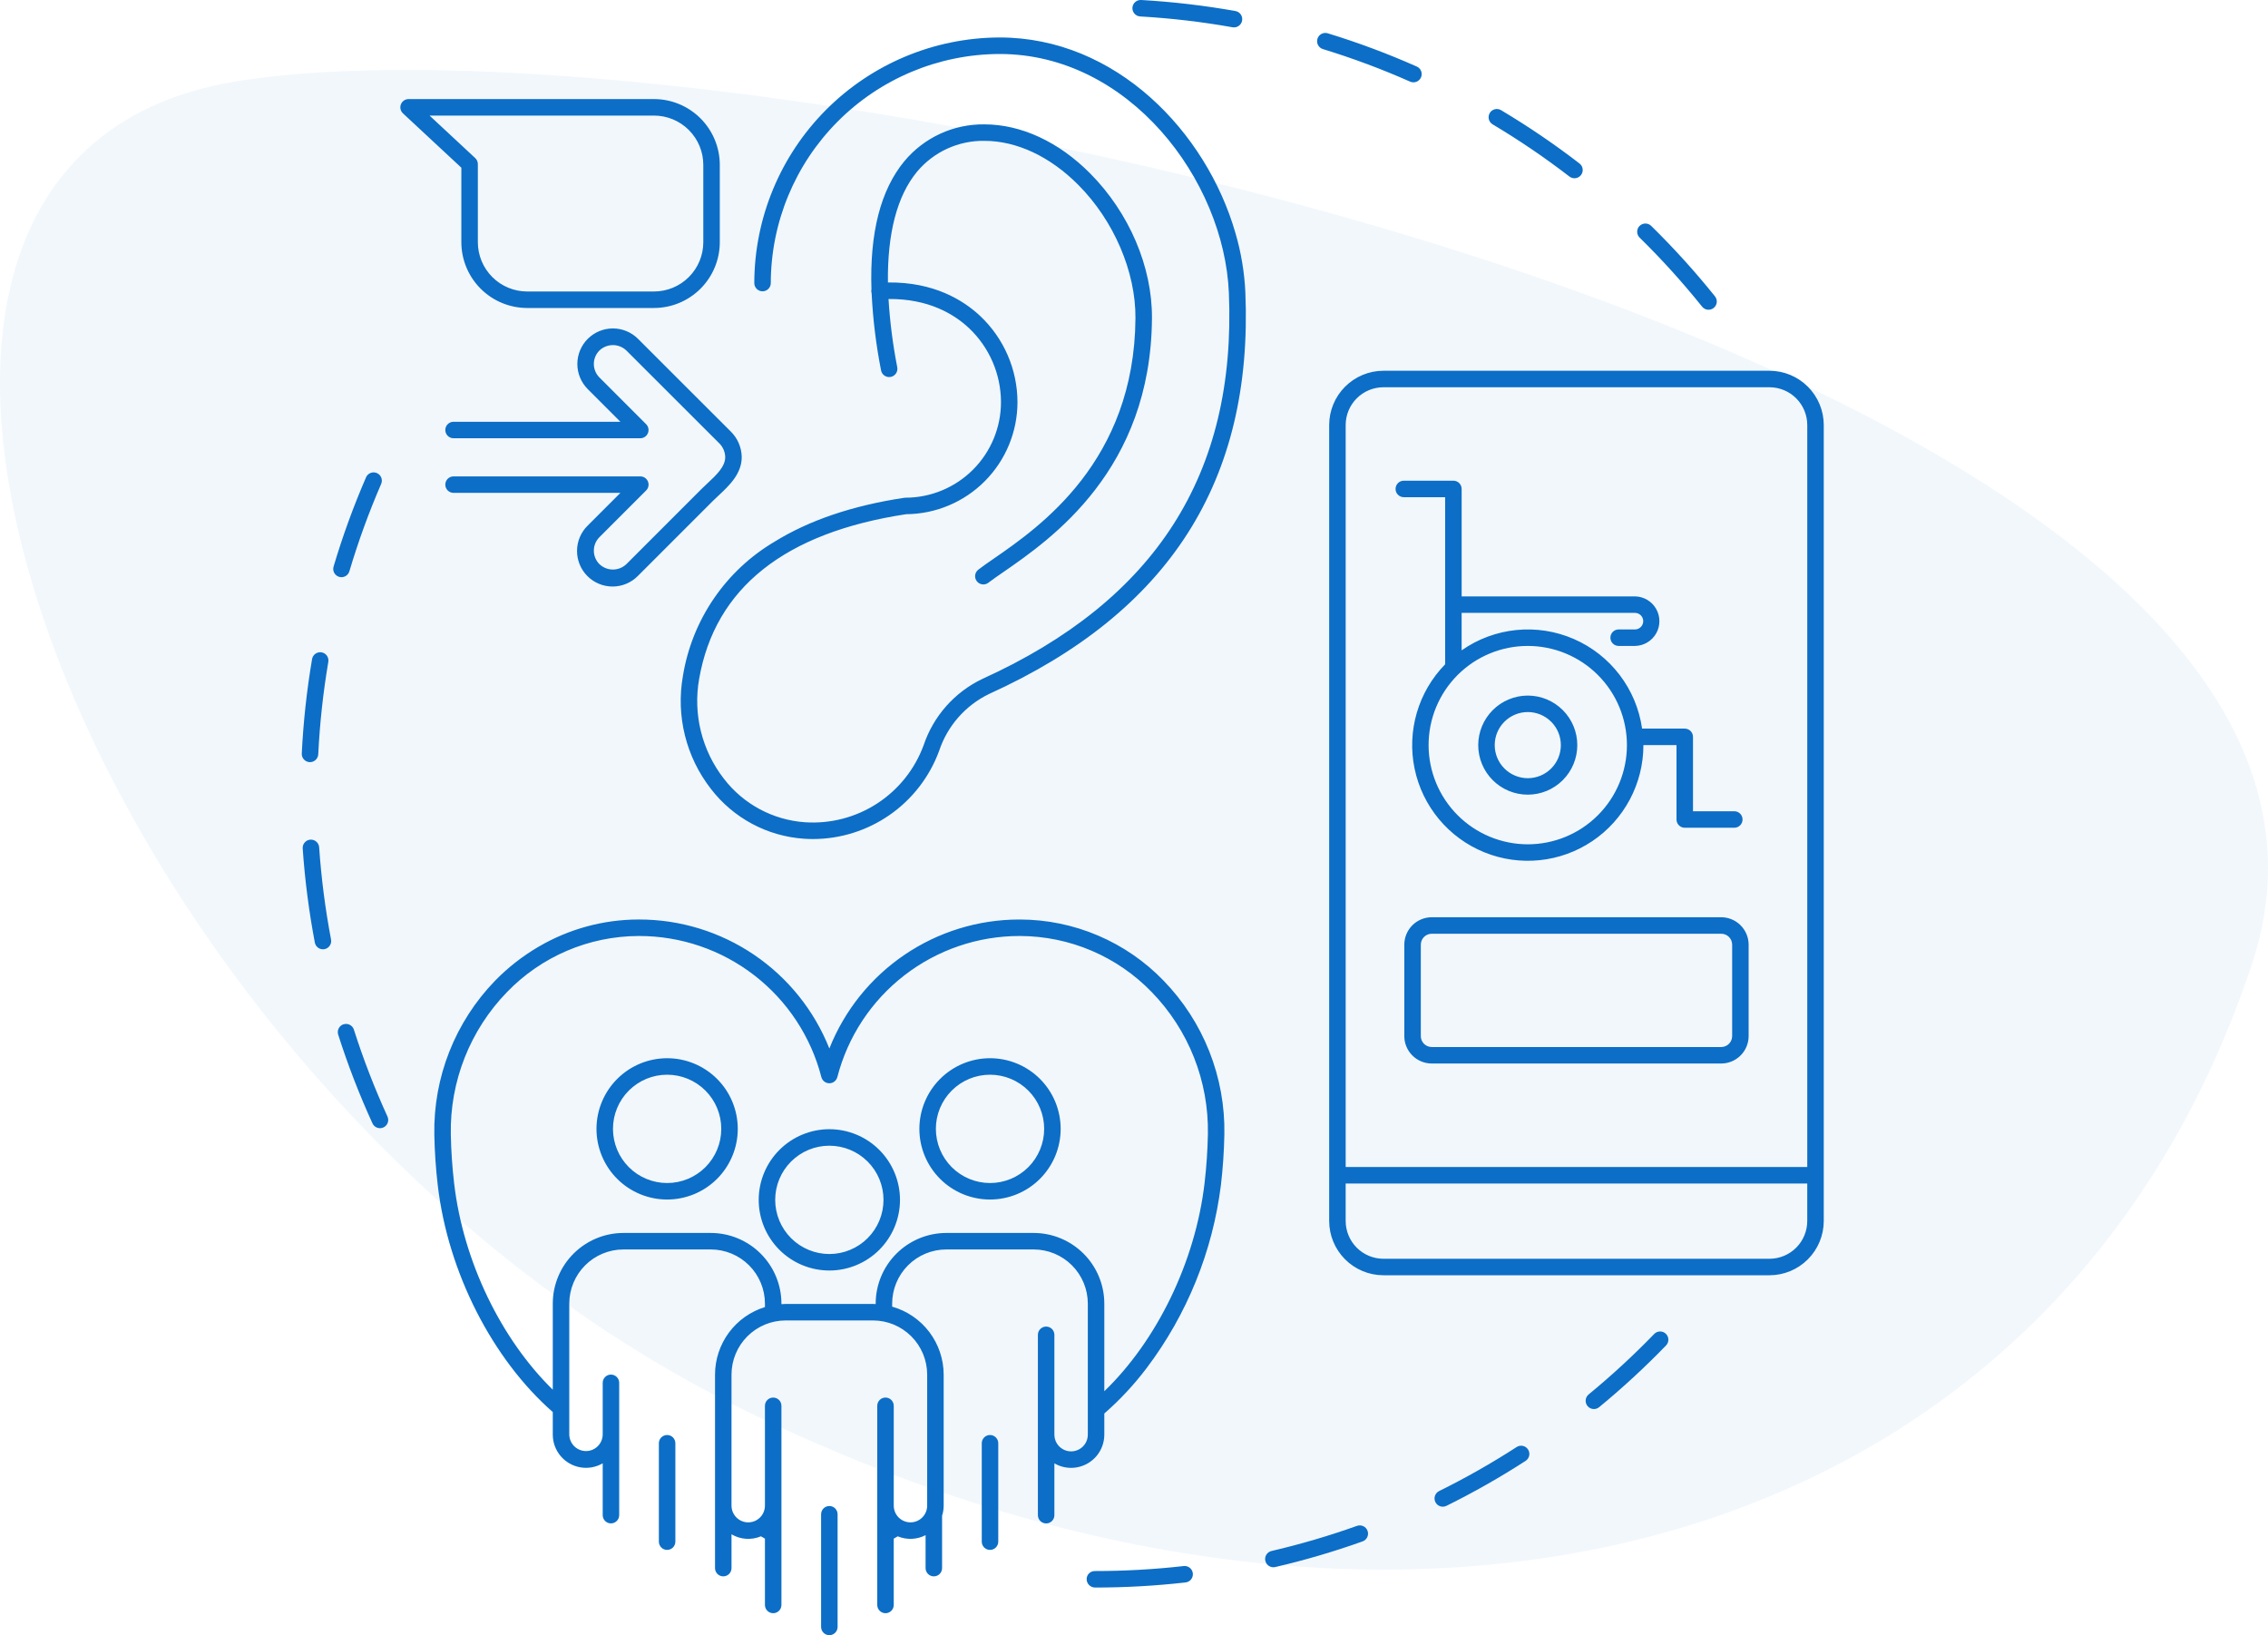
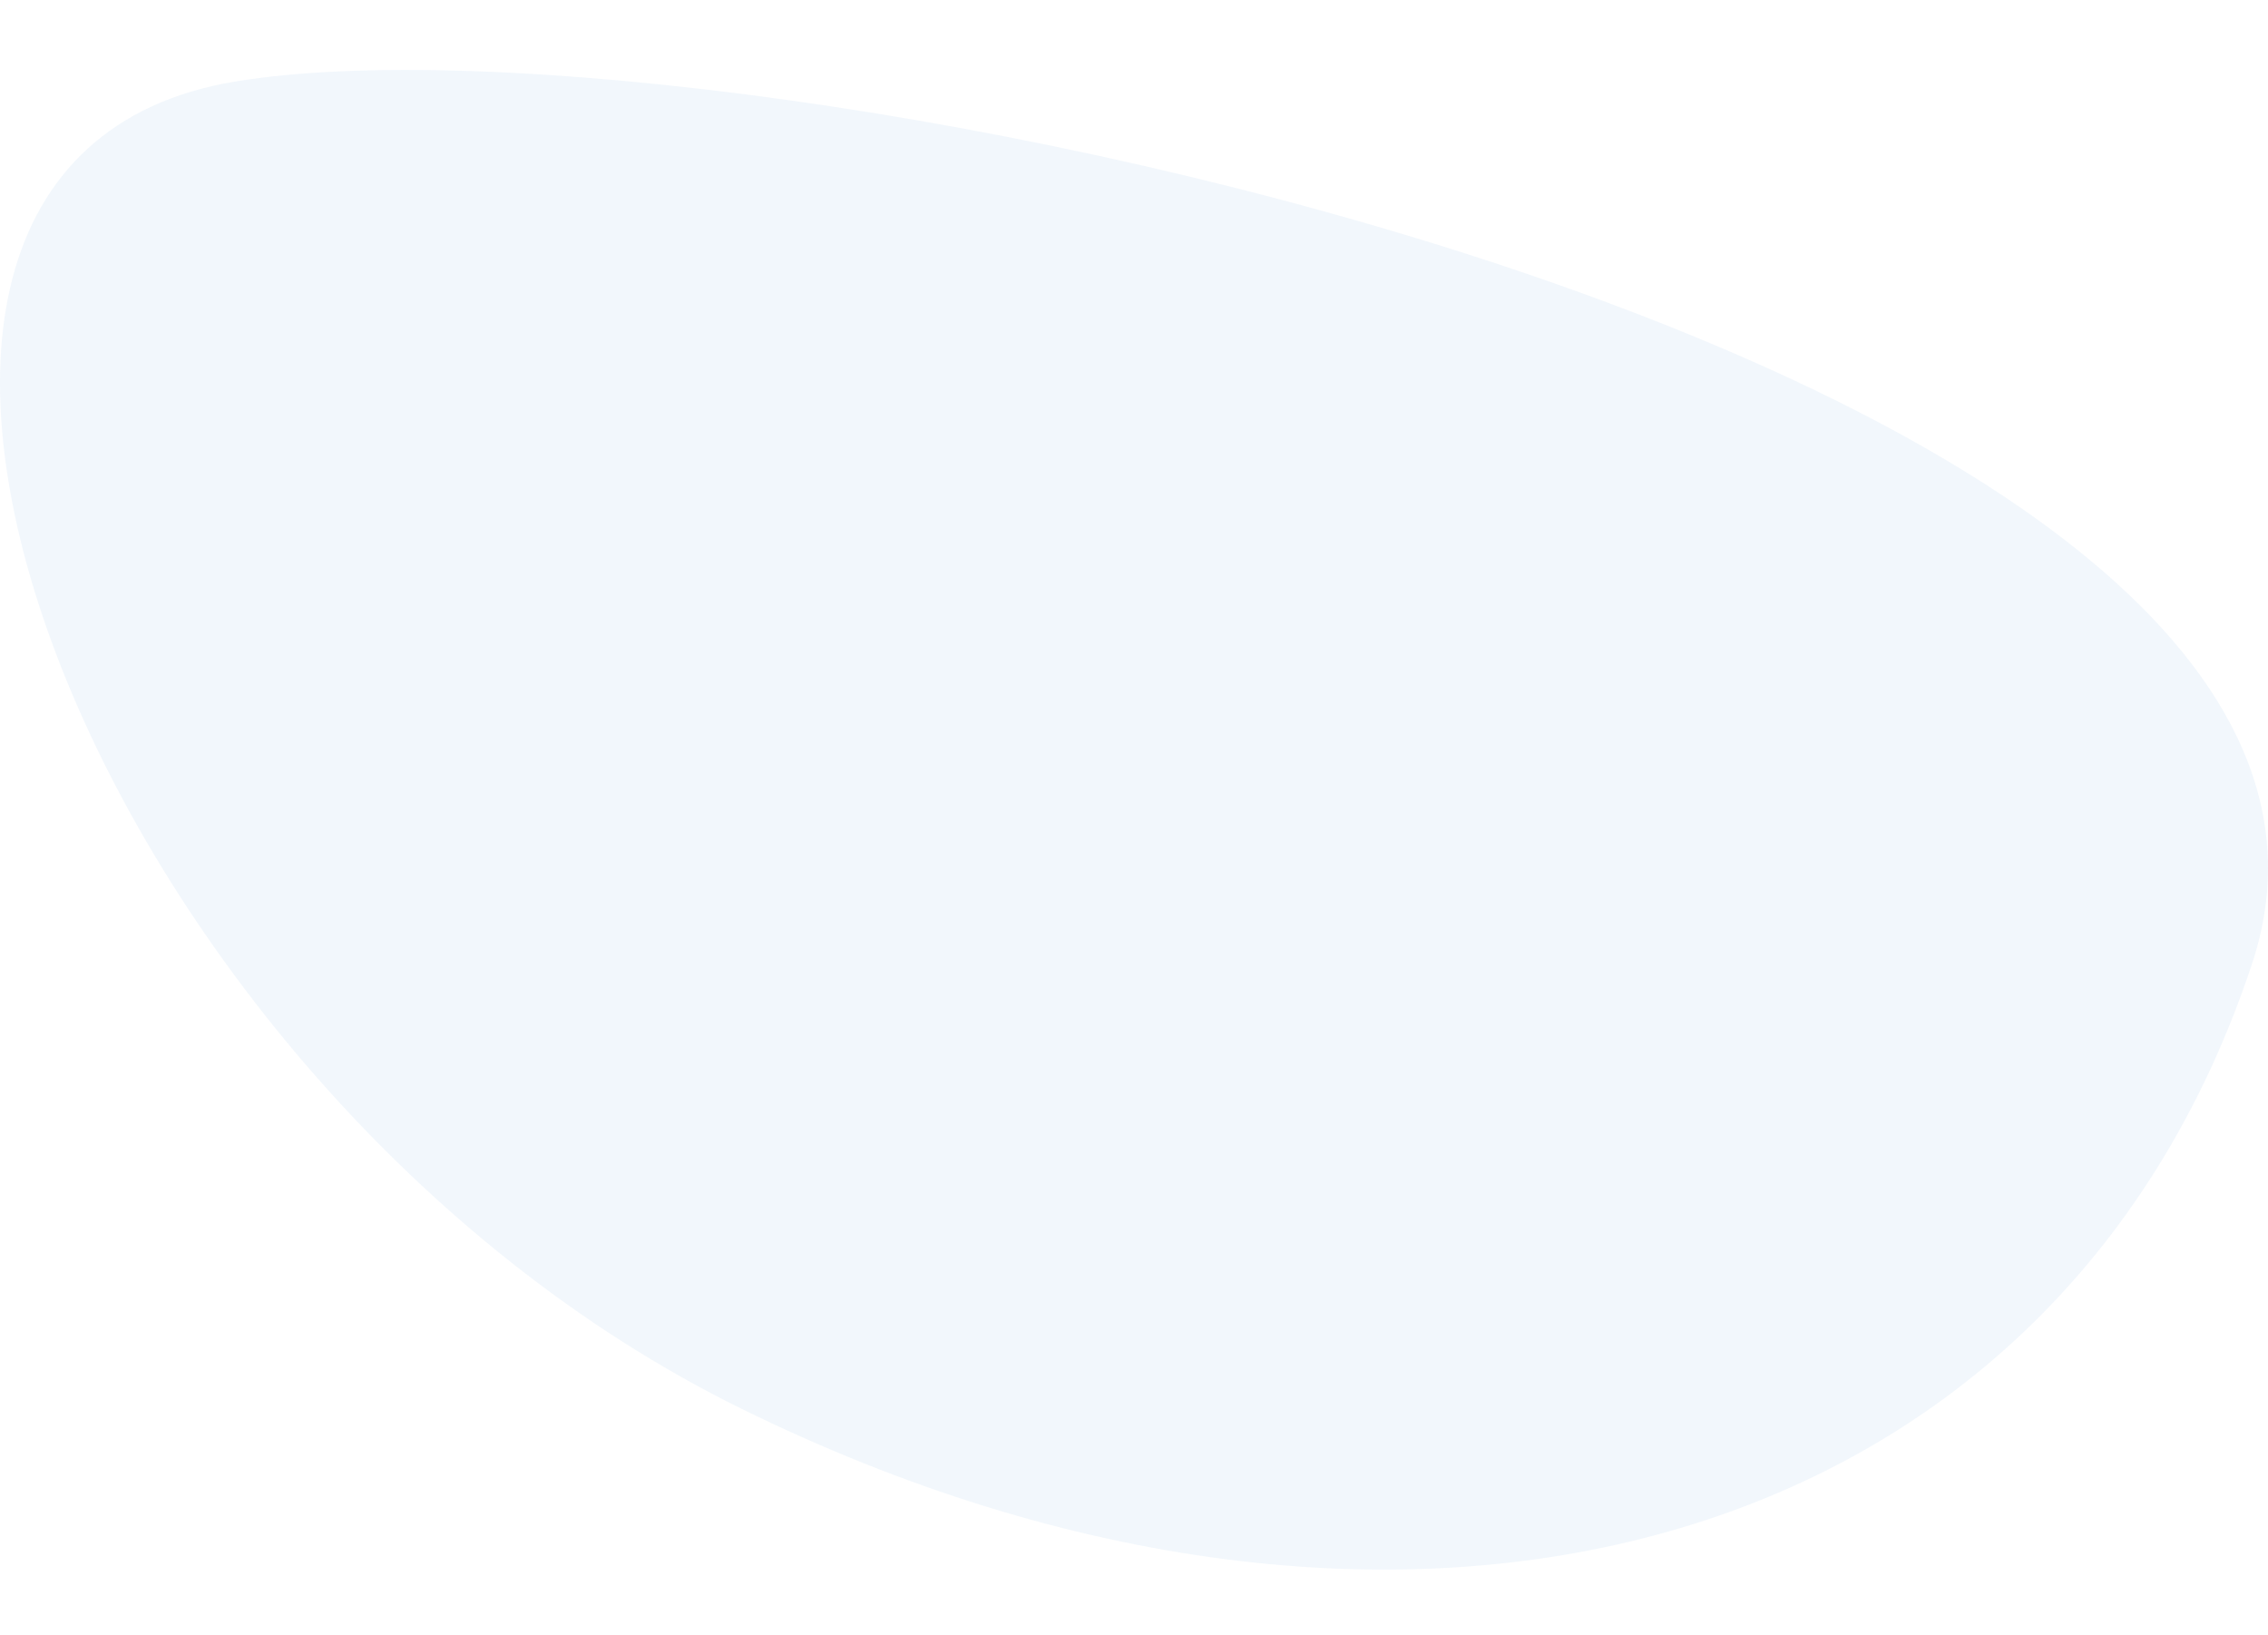
<svg xmlns="http://www.w3.org/2000/svg" width="389.17" height="280.541" viewBox="0 0 389.17 280.541">
  <defs>
    <clipPath id="clip-path">
      <path id="Pfad_8637" data-name="Pfad 8637" d="M151.333,268.686a135.842,135.842,0,0,1-15.277.856,1.383,1.383,0,0,0-1.377,1.415,1.449,1.449,0,0,0,1.454,1.415,138.337,138.337,0,0,0,15.519-.874,1.415,1.415,0,0,0-.158-2.821,1.46,1.46,0,0,0-.161.009m29.745-6.9A132.973,132.973,0,0,1,166.4,266.1a1.415,1.415,0,1,0,.639,2.757,135.849,135.849,0,0,0,14.987-4.4,1.415,1.415,0,1,0-.953-2.665M89.113,259.8v19.331a1.415,1.415,0,1,0,2.83,0V259.8a1.415,1.415,0,0,0-2.83,0m119.349-11.533a133.791,133.791,0,0,1-13.3,7.551,1.415,1.415,0,1,0,1.254,2.538A136.713,136.713,0,0,0,210,250.641a1.415,1.415,0,1,0-1.536-2.377m-147.188-.647V264.5a1.415,1.415,0,0,0,2.83,0V247.617a1.415,1.415,0,1,0-2.83,0m55.406,0V264.5a1.415,1.415,0,0,0,2.83,0V247.617a1.415,1.415,0,1,0-2.83,0m115.385-18.749a134.741,134.741,0,0,1-11.248,10.372,1.415,1.415,0,1,0,1.8,2.186A137.556,137.556,0,0,0,234.1,230.836a1.415,1.415,0,1,0-2.034-1.968M81.236,205.859a9.292,9.292,0,1,1,9.292,9.292,9.3,9.3,0,0,1-9.292-9.292m-2.83,0a12.122,12.122,0,1,0,12.122-12.123,12.136,12.136,0,0,0-12.122,12.123M53.4,193.679a9.292,9.292,0,1,1,9.292,9.292,9.3,9.3,0,0,1-9.292-9.292m-2.83,0a12.122,12.122,0,1,0,12.122-12.122,12.136,12.136,0,0,0-12.122,12.122m58.236,0a9.292,9.292,0,1,1,9.292,9.292,9.3,9.3,0,0,1-9.292-9.292m-2.83,0a12.122,12.122,0,1,0,12.122-12.122,12.136,12.136,0,0,0-12.122,12.122M7.167,175.733a1.415,1.415,0,0,0-.918,1.778,135.786,135.786,0,0,0,5.873,15.2,1.415,1.415,0,1,0,2.573-1.177,133.01,133.01,0,0,1-5.75-14.877,1.413,1.413,0,0,0-1.778-.918M91.9,184.794a32.285,32.285,0,0,1,31.288-24.206h.077a31.534,31.534,0,0,1,22.589,9.632,34.065,34.065,0,0,1,9.63,24.339c-.054,2.817-.247,5.659-.574,8.444h0c-1.6,13.6-8.248,27.067-17.2,35.688V223.659a12.136,12.136,0,0,0-12.122-12.122H110.6a12.136,12.136,0,0,0-12.122,12.122v.081c-.152-.006-.3-.023-.455-.023H83.033c-.245,0-.485.022-.726.037v-.095a12.136,12.136,0,0,0-12.122-12.122H55.194a12.136,12.136,0,0,0-12.122,12.122V238.43c-8.845-8.657-15.36-21.976-16.929-35.409-.323-2.772-.515-5.6-.569-8.419A34.127,34.127,0,0,1,35.2,170.229a31.518,31.518,0,0,1,22.553-9.641h.117a32.282,32.282,0,0,1,31.288,24.206,1.415,1.415,0,0,0,2.74,0m-1.37-4.908A35.115,35.115,0,0,0,57.87,157.758h-.127a34.036,34.036,0,0,0-17.094,4.661,35.375,35.375,0,0,0-7.472,5.832,36.974,36.974,0,0,0-10.432,26.4c.056,2.906.253,5.831.588,8.694,1.75,14.99,9.423,29.88,19.739,38.92v3.874a5.7,5.7,0,0,0,8.566,4.922v8.89a1.415,1.415,0,0,0,2.83,0v-22.7a1.415,1.415,0,1,0-2.83,0v8.892a2.868,2.868,0,0,1-5.735,0V223.659a9.3,9.3,0,0,1,9.292-9.292h14.99a9.3,9.3,0,0,1,9.292,9.292v.592a12.143,12.143,0,0,0-8.566,11.588v33.2a1.415,1.415,0,0,0,2.83,0v-5.8a5.657,5.657,0,0,0,5.049.346l.686.392v11.383a1.415,1.415,0,1,0,2.83,0V241.193a1.415,1.415,0,1,0-2.83,0v17.131a2.868,2.868,0,1,1-5.736,0V235.839a9.3,9.3,0,0,1,9.292-9.292h14.99a9.3,9.3,0,0,1,9.292,9.292v22.485a2.868,2.868,0,1,1-5.736,0V241.193a1.415,1.415,0,1,0-2.83,0v34.168a1.415,1.415,0,1,0,2.83,0V263.978l.686-.392a5.658,5.658,0,0,0,4.778-.2v5.653a1.415,1.415,0,0,0,2.83,0v-8.985a5.677,5.677,0,0,0,.272-1.734V235.839a12.135,12.135,0,0,0-8.838-11.658v-.522a9.3,9.3,0,0,1,9.292-9.292h14.99a9.3,9.3,0,0,1,9.292,9.292v22.485a2.868,2.868,0,0,1-5.736,0V229.013a1.415,1.415,0,0,0-2.83,0v30.944a1.415,1.415,0,0,0,2.83,0v-8.89a5.7,5.7,0,0,0,8.566-4.922v-3.633a51.813,51.813,0,0,0,7.268-7.8,65.565,65.565,0,0,0,12.739-31.376c.338-2.877.538-5.811.593-8.721a36.914,36.914,0,0,0-10.437-26.373,34.346,34.346,0,0,0-24.6-10.482h-.183a35.058,35.058,0,0,0-32.559,22.129m101.489-2.13v-15.68a1.88,1.88,0,0,1,1.878-1.878h49.667a1.88,1.88,0,0,1,1.878,1.878v15.68a1.88,1.88,0,0,1-1.878,1.878H193.895a1.88,1.88,0,0,1-1.878-1.878m1.878-20.389a4.714,4.714,0,0,0-4.709,4.708v15.68a4.714,4.714,0,0,0,4.709,4.708h49.667a4.714,4.714,0,0,0,4.708-4.708v-15.68a4.714,4.714,0,0,0-4.708-4.708ZM1.475,144.058a1.415,1.415,0,0,0-1.315,1.509A136.927,136.927,0,0,0,2.244,161.72a1.416,1.416,0,0,0,1.389,1.151,1.435,1.435,0,0,0,.266-.025,1.416,1.416,0,0,0,1.125-1.655,134.09,134.09,0,0,1-2.041-15.819,1.416,1.416,0,0,0-1.419-1.317l-.09,0M204.7,127.84a5.674,5.674,0,1,1,5.674,5.674,5.681,5.681,0,0,1-5.674-5.674m-2.83,0a8.5,8.5,0,1,0,8.5-8.5,8.514,8.514,0,0,0-8.5,8.5M1.767,113.081A137.277,137.277,0,0,0,0,129.277a1.415,1.415,0,0,0,1.344,1.483h.071a1.416,1.416,0,0,0,1.412-1.346,134.343,134.343,0,0,1,1.728-15.86A1.415,1.415,0,0,0,3.4,111.923a1.44,1.44,0,0,0-.239-.02,1.416,1.416,0,0,0-1.394,1.178M193.353,127.84a17.017,17.017,0,1,1,17.017,17.017,17.036,17.036,0,0,1-17.017-17.017M189.1,82.472a1.415,1.415,0,0,0,0,2.83h7.092v28.674a19.839,19.839,0,1,0,34.023,13.864v0h5.677V140.6a1.415,1.415,0,0,0,1.415,1.415h8.506a1.415,1.415,0,1,0,0-2.83h-7.091V126.422a1.415,1.415,0,0,0-1.415-1.415h-7.318a19.8,19.8,0,0,0-30.966-13.428v-6.427H228.8a1.421,1.421,0,0,1,0,2.841h-2.836a1.415,1.415,0,1,0,0,2.83H228.8a4.251,4.251,0,0,0,0-8.5H199.025V83.887a1.415,1.415,0,0,0-1.415-1.415ZM11.027,81.9A135.773,135.773,0,0,0,5.457,97.211a1.415,1.415,0,1,0,2.713.806,132.957,132.957,0,0,1,5.454-14.991,1.415,1.415,0,1,0-2.6-1.126m168.1,127.584v-6.429h79.206v6.429a6.488,6.488,0,0,1-6.481,6.481H185.605a6.488,6.488,0,0,1-6.48-6.481m0-136.562a6.488,6.488,0,0,1,6.48-6.481h66.245a6.488,6.488,0,0,1,6.481,6.481v127.3H179.125Zm24.5-9.311H185.605a9.321,9.321,0,0,0-9.31,9.311V209.484a9.321,9.321,0,0,0,9.31,9.311h66.245a9.321,9.321,0,0,0,9.311-9.311V72.922a9.321,9.321,0,0,0-9.311-9.311ZM49.074,58.135a6.1,6.1,0,0,0,0,8.627l5.6,5.6H26.045a1.415,1.415,0,0,0,0,2.83H58.089a1.415,1.415,0,0,0,1-2.415L51.075,64.76a3.269,3.269,0,0,1,0-4.624,3.347,3.347,0,0,1,4.624,0l.57.569c2.808,2.808,13.737,13.736,15.363,15.348a3.434,3.434,0,0,1,1.029,2.315c.044,1.674-1.54,3.149-3.072,4.577-.361.336-.712.664-1.033.986L55.7,96.789a3.346,3.346,0,0,1-4.624,0,3.269,3.269,0,0,1,0-4.624l8.016-8.016a1.415,1.415,0,0,0-1-2.416H26.045a1.415,1.415,0,0,0,0,2.83H54.674l-5.6,5.6A6.1,6.1,0,1,0,57.7,98.789L70.557,85.933c.3-.3.626-.6.962-.916,1.8-1.681,4.048-3.772,3.971-6.72a6.285,6.285,0,0,0-1.865-4.252c-.856-.848-4.291-4.28-7.761-7.748L58.27,58.705l-.569-.569a6.1,6.1,0,0,0-8.626,0M229.548,38.768a1.415,1.415,0,0,0,.019,2A134.73,134.73,0,0,1,240.275,52.6a1.415,1.415,0,1,0,2.207-1.771,137.562,137.562,0,0,0-10.933-12.075,1.415,1.415,0,0,0-2,.02m-25.7-19.379a1.415,1.415,0,0,0,.492,1.94A134.182,134.182,0,0,1,217.533,30.3a1.415,1.415,0,0,0,1.728-2.241A137.028,137.028,0,0,0,205.787,18.9a1.414,1.414,0,0,0-1.94.492M30.214,41.557v-13.4a1.415,1.415,0,0,0-.451-1.036l-7.835-7.29H60.445A8.464,8.464,0,0,1,68.9,28.287v13.27a8.464,8.464,0,0,1-8.454,8.454H38.668a8.464,8.464,0,0,1-8.454-8.454M18.329,17a1.415,1.415,0,0,0-.964,2.451l10.018,9.321V41.557A11.3,11.3,0,0,0,38.668,52.841H60.445A11.3,11.3,0,0,0,71.73,41.557V28.287A11.3,11.3,0,0,0,60.445,17ZM119.627,6.43A42.213,42.213,0,0,0,77.649,48.564a1.415,1.415,0,0,0,2.83,0,39.378,39.378,0,0,1,39.158-39.3h.124c22.178,0,38.519,21.591,39.325,41.021,1.287,31.048-12.558,52.7-42.328,66.208A19.483,19.483,0,0,0,106.7,127.874a20.237,20.237,0,0,1-20.335,13.2,19.222,19.222,0,0,1-13.94-7.477,21.72,21.72,0,0,1-4.238-17.122C70.91,100.887,82.858,91.382,103.7,88.222A19.243,19.243,0,0,0,122.81,69a20.359,20.359,0,0,0-6.4-14.786c-2.906-2.729-7.962-5.847-15.83-5.751-.106-8.391,1.564-14.855,5-19.007a14.784,14.784,0,0,1,11.552-5.29c5.551,0,11.281,2.691,16.136,7.578,6.088,6.128,9.838,14.873,9.786,22.823-.16,24.589-16.465,35.855-24.3,41.269-1.045.722-1.947,1.346-2.664,1.9a1.415,1.415,0,0,0,1.726,2.243c.659-.507,1.534-1.112,2.548-1.812,8.229-5.686,25.352-17.517,25.522-43.579.058-8.807-3.908-18.091-10.609-24.836-5.39-5.425-11.833-8.413-18.143-8.413a17.574,17.574,0,0,0-13.733,6.317c-4.083,4.936-5.965,12.315-5.647,22.005a1.29,1.29,0,0,0,.031.684,91.493,91.493,0,0,0,1.616,13.2,1.415,1.415,0,0,0,2.78-.531,89.648,89.648,0,0,1-1.5-11.714c6.9-.065,11.284,2.627,13.8,4.986A17.518,17.518,0,0,1,119.98,69a16.409,16.409,0,0,1-16.39,16.39,1.414,1.414,0,0,0-.211.016c-8.887,1.337-16.328,3.869-22.231,7.52A32.863,32.863,0,0,0,65.4,115.987a24.553,24.553,0,0,0,4.8,19.355A22.019,22.019,0,0,0,86.172,143.9q.784.054,1.561.053a23.093,23.093,0,0,0,21.627-15.11,16.685,16.685,0,0,1,8.567-9.774c30.939-14.034,45.327-36.572,43.987-68.9A43.326,43.326,0,0,0,160.216,40C155.2,22.579,139.681,6.43,119.761,6.43h-.134m54.656.227a1.415,1.415,0,0,0,.939,1.767A133.011,133.011,0,0,1,190.169,14a1.415,1.415,0,1,0,1.147-2.587,135.889,135.889,0,0,0-15.266-5.7,1.413,1.413,0,0,0-1.767.939m-31.75-5.322a1.415,1.415,0,0,0,1.332,1.494,134.235,134.235,0,0,1,15.847,1.856,1.415,1.415,0,1,0,.5-2.786A137.115,137.115,0,0,0,144.027,0l-.084,0a1.413,1.413,0,0,0-1.409,1.334" transform="translate(0 -0.001)" fill="#0c6ec6" />
    </clipPath>
  </defs>
  <g id="Gruppe_31222" data-name="Gruppe 31222" transform="translate(-777.638 -606)">
    <path id="Pfad_8638" data-name="Pfad 8638" d="M2823.958,663.719c85.359-14.16,380.271,48.25,346.109,151.359s-147.24,131.428-259.25,76.319S2738.6,677.879,2823.958,663.719Z" transform="translate(-2006 -43.725)" fill="#0c6ec6" opacity="0.053" />
    <g id="Gruppe_31221" data-name="Gruppe 31221" transform="translate(829.419 605.999)">
      <g id="Gruppe_31220" data-name="Gruppe 31220" transform="translate(0 0.001)" clip-path="url(#clip-path)">
-         <rect id="Rechteck_5138" data-name="Rechteck 5138" width="383.067" height="383.067" transform="translate(-140.307 140.271) rotate(-45)" fill="#0c6ec6" />
-       </g>
+         </g>
    </g>
  </g>
</svg>